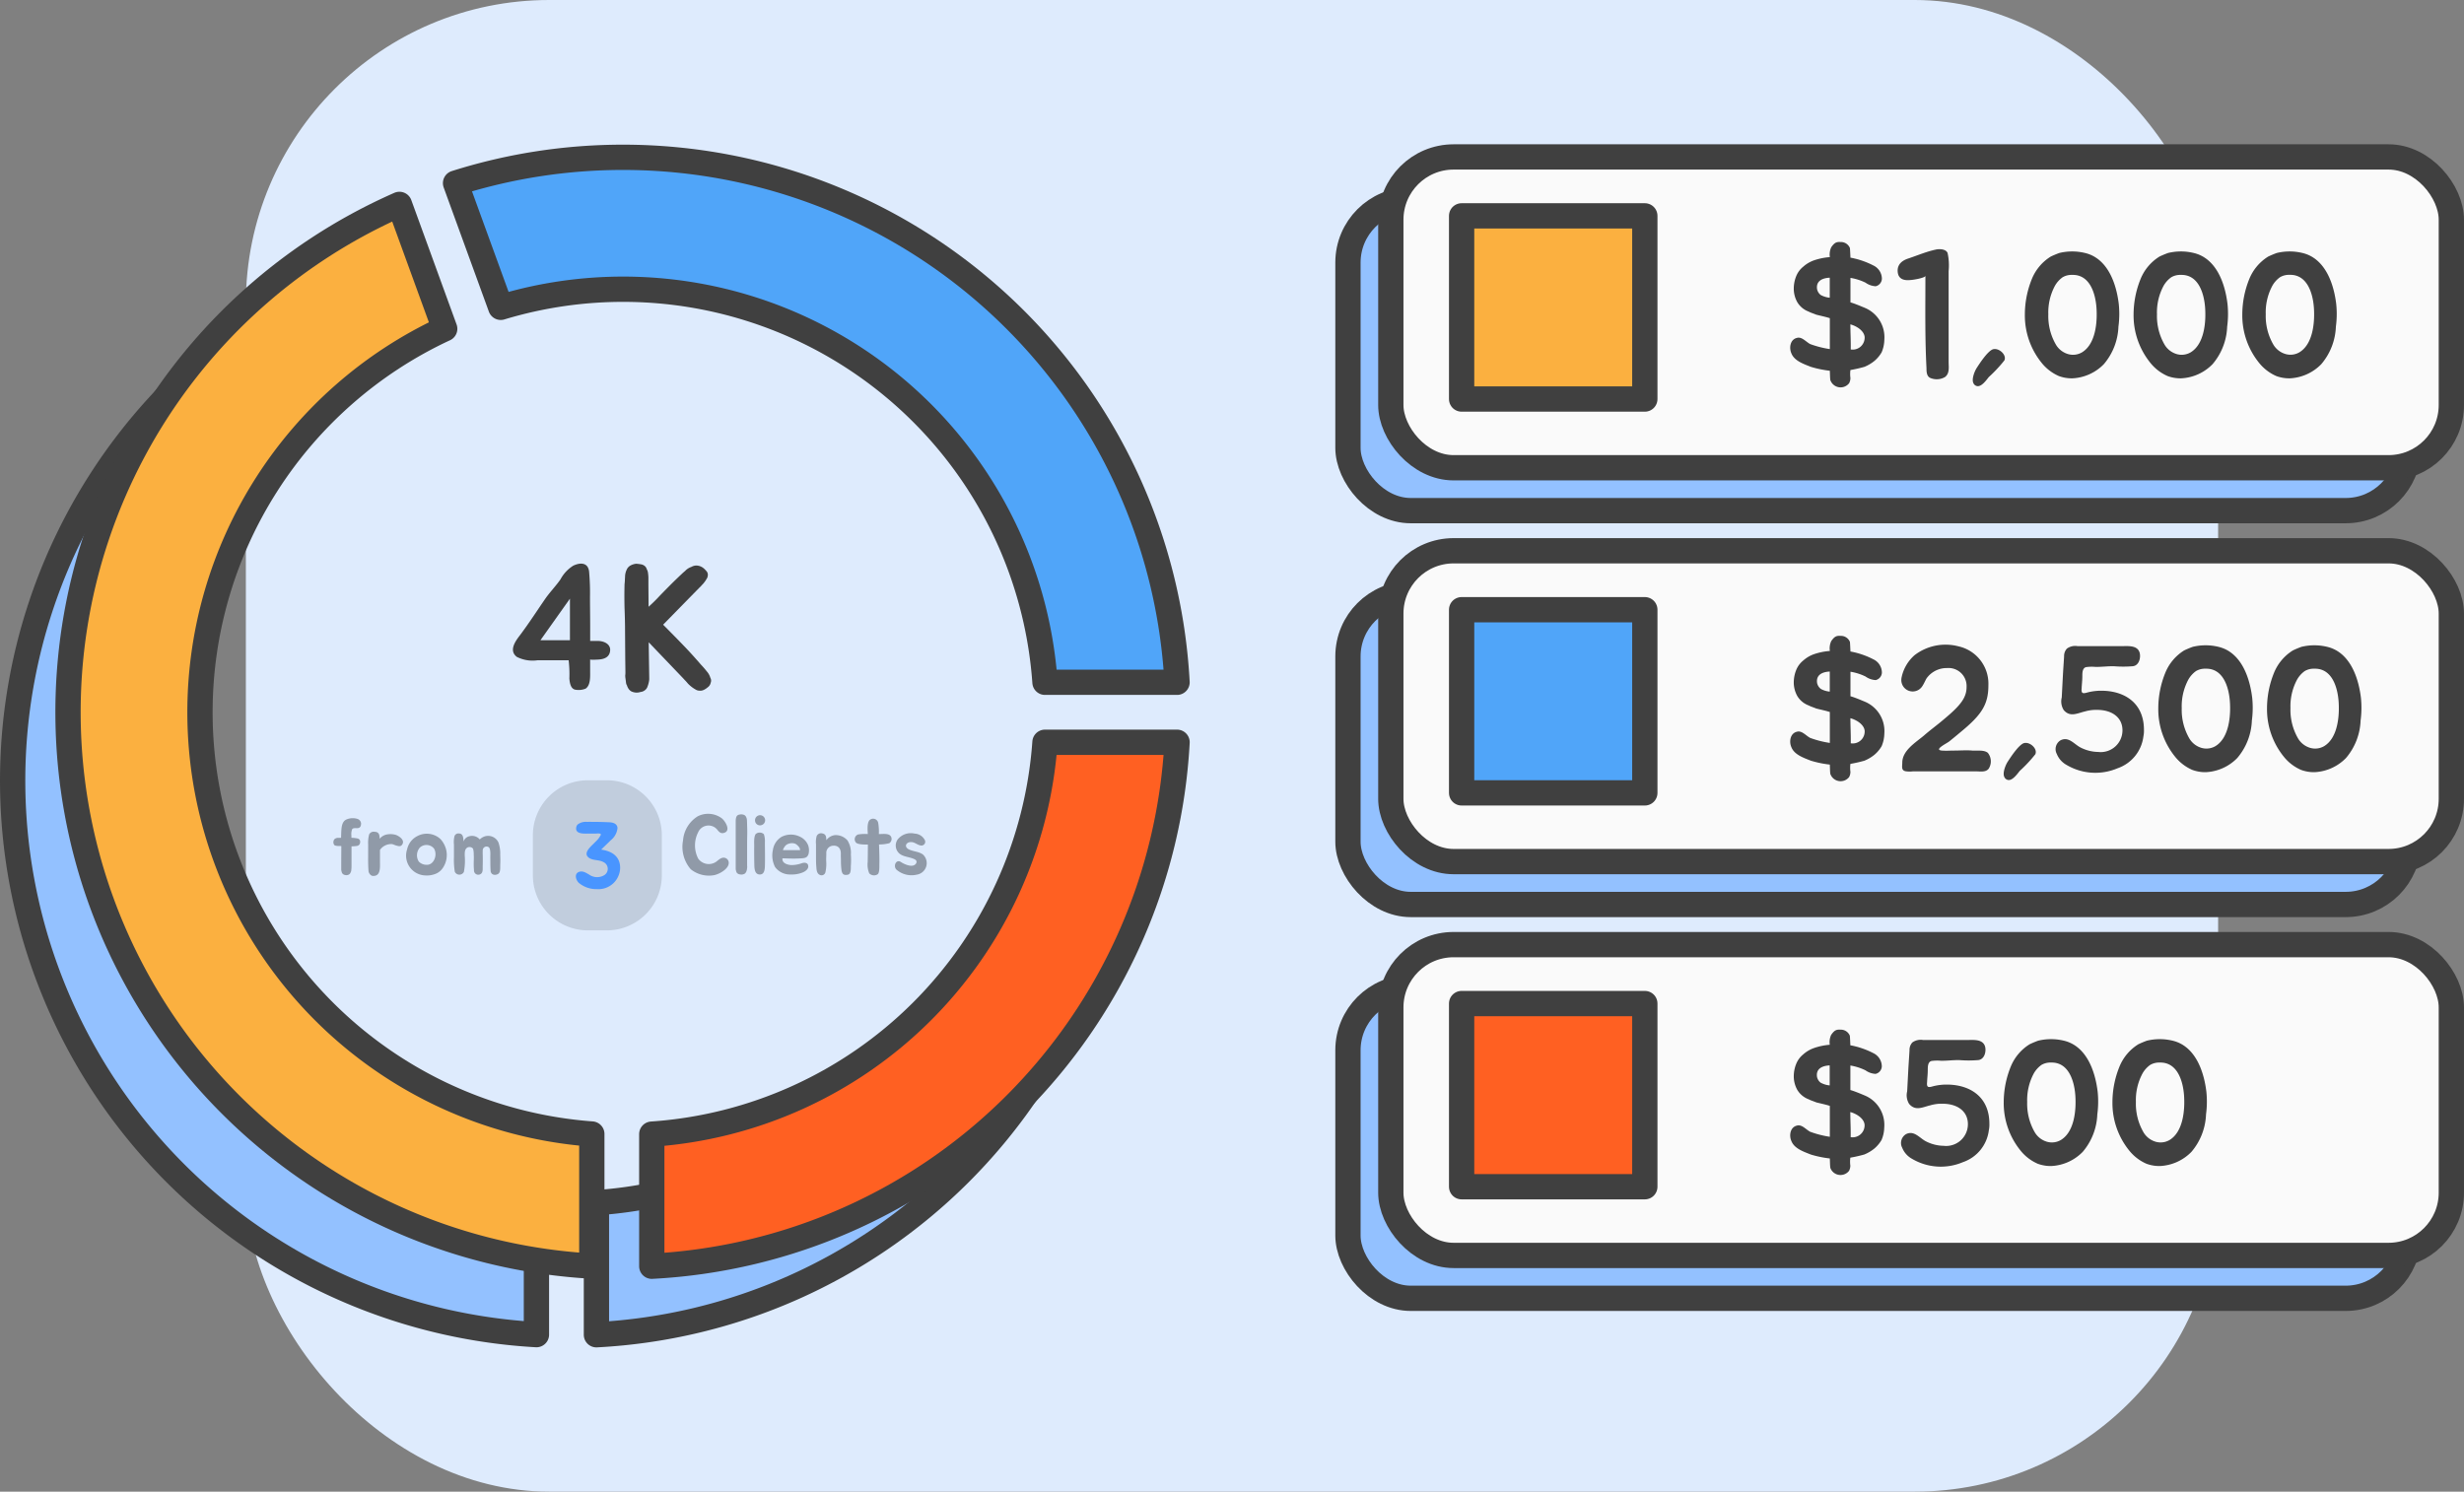
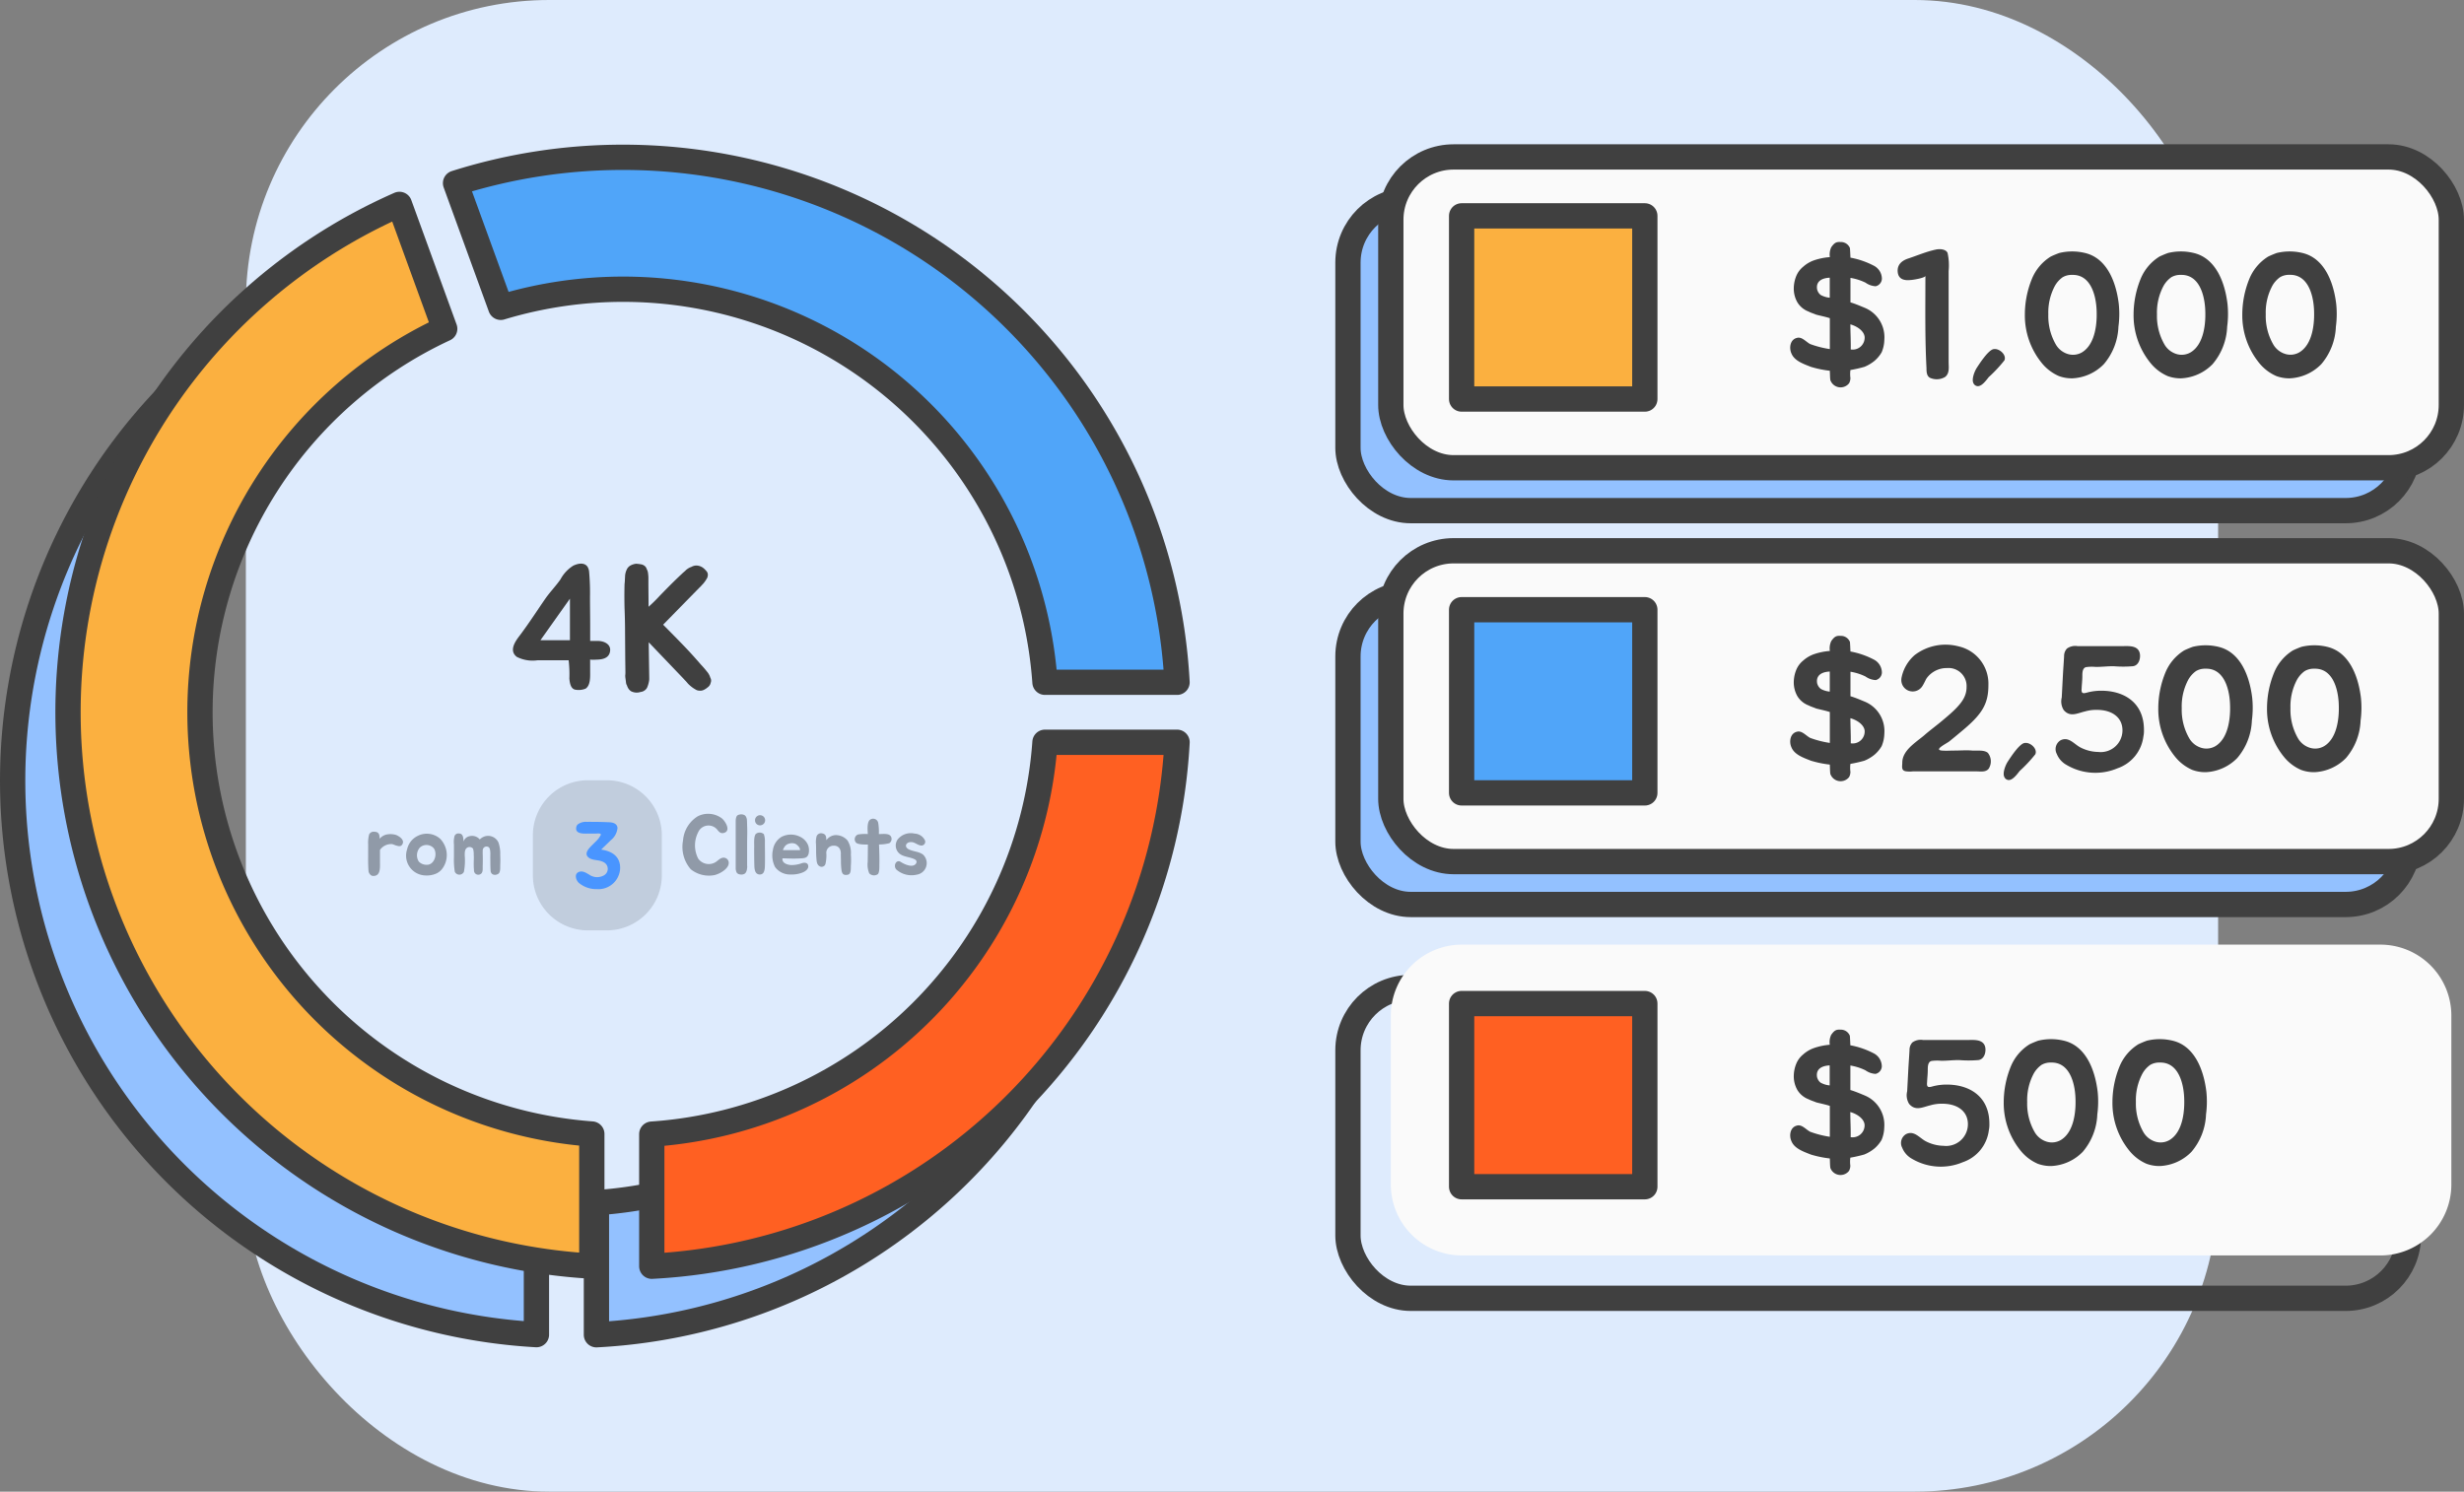
<svg xmlns="http://www.w3.org/2000/svg" width="194.895" height="118" viewBox="0 0 194.895 118">
  <rect x="0" y="0" width="194.895" height="118" fill="#808080" stroke="none" />
  <defs>
    <clipPath id="clip-path">
      <rect id="Rectangle_2817" data-name="Rectangle 2817" width="10.195" height="11.872" fill="none" />
    </clipPath>
  </defs>
  <g id="Revenue_Icon" data-name="Revenue Icon" transform="translate(-1063.553 -1142)">
    <rect id="Rectangle_1910" data-name="Rectangle 1910" width="156" height="118" rx="24" transform="translate(1083 1142)" fill="#deebfd" />
    <g id="Icon" transform="translate(1063.704 1153.566)">
      <g id="Rows">
        <path id="Path_4574" data-name="Path 4574" d="M172.426,28.338H99.77a5.614,5.614,0,0,1-5.614-5.614V9.364A5.614,5.614,0,0,1,99.77,3.75h72.656a5.614,5.614,0,0,1,5.614,5.614v13.36a5.614,5.614,0,0,1-5.614,5.614" transform="translate(12.312 0.491)" fill="#93c1ff" />
        <rect id="Rectangle_2805" data-name="Rectangle 2805" width="83.884" height="24.588" rx="4.965" transform="translate(106.468 4.241)" fill="none" stroke="#404040" stroke-linejoin="round" stroke-width="2" />
        <path id="Path_4575" data-name="Path 4575" d="M172.426,55.891H99.77a5.614,5.614,0,0,1-5.614-5.614V36.917A5.614,5.614,0,0,1,99.77,31.3h72.656a5.614,5.614,0,0,1,5.614,5.614v13.36a5.614,5.614,0,0,1-5.614,5.614" transform="translate(12.312 4.093)" fill="#93c1ff" />
        <rect id="Rectangle_2806" data-name="Rectangle 2806" width="83.884" height="24.588" rx="4.965" transform="translate(106.468 35.397)" fill="none" stroke="#404040" stroke-linejoin="round" stroke-width="2" />
-         <path id="Path_4576" data-name="Path 4576" d="M172.426,83.445H99.77a5.614,5.614,0,0,1-5.614-5.614V64.471a5.614,5.614,0,0,1,5.614-5.614h72.656a5.614,5.614,0,0,1,5.614,5.614v13.36a5.614,5.614,0,0,1-5.614,5.614" transform="translate(12.312 7.696)" fill="#93c1ff" />
        <rect id="Rectangle_2807" data-name="Rectangle 2807" width="83.884" height="24.588" rx="4.965" transform="translate(106.468 66.552)" fill="none" stroke="#404040" stroke-linejoin="round" stroke-width="2" />
        <path id="Path_4579" data-name="Path 4579" d="M175.426,25.338H102.77a5.614,5.614,0,0,1-5.614-5.614V6.364A5.614,5.614,0,0,1,102.77.75h72.656a5.614,5.614,0,0,1,5.614,5.614v13.36a5.614,5.614,0,0,1-5.614,5.614" transform="translate(12.704 0.098)" fill="#fafafa" />
        <rect id="Rectangle_2808" data-name="Rectangle 2808" width="83.884" height="24.588" rx="4.965" transform="translate(109.859 0.849)" fill="none" stroke="#404040" stroke-width="2" />
        <rect id="Rectangle_2809" data-name="Rectangle 2809" width="14.491" height="14.491" transform="translate(115.459 5.51)" fill="#fbb040" />
        <rect id="Rectangle_2810" data-name="Rectangle 2810" width="14.491" height="14.491" transform="translate(115.459 5.51)" fill="none" stroke="#404040" stroke-linecap="round" stroke-linejoin="round" stroke-width="2" />
        <path id="Path_4580" data-name="Path 4580" d="M128.278,17.658c-.042-.07-.042-.772-.055-.772a8.246,8.246,0,0,1-1.5-.309c-.562-.225-1.292-.464-1.531-1.054-.2-.435-.112-1.109.436-1.236.392-.112.716.322,1.053.492a7.837,7.837,0,0,0,1.546.394V12.728c-.338-.112-.829-.21-1.082-.28-.239-.1-.435-.154-.59-.24a1.762,1.762,0,0,1-.9-.744,2.192,2.192,0,0,1-.28-1.095,2.65,2.65,0,0,1,.2-.984,1.858,1.858,0,0,1,.547-.729,2.561,2.561,0,0,1,.857-.505,5.06,5.06,0,0,1,1.251-.253,1.346,1.346,0,0,1,.112-.786c.224-.31.364-.436.73-.408a.767.767,0,0,1,.744.477c.014.071.042.759.042.759a6.517,6.517,0,0,1,1.813.619,1.17,1.17,0,0,1,.674,1.053.633.633,0,0,1-.492.59,1.5,1.5,0,0,1-.8-.282,4.252,4.252,0,0,0-1.194-.379v1.938c.394.113.871.323,1.179.449a2.52,2.52,0,0,1,1.5,2.515,2.67,2.67,0,0,1-.211.983,2.623,2.623,0,0,1-.562.675,3.161,3.161,0,0,1-.8.477,10.754,10.754,0,0,1-1.109.252,2.4,2.4,0,0,0,0,.632.912.912,0,0,1-.1.407.857.857,0,0,1-1.475-.21M127.52,10.9a1.809,1.809,0,0,0,.7.21V9.526c-.619.029-1.1.282-1,.914a.781.781,0,0,0,.3.464m2.332,2.317c0,.646.043,1.321.028,1.981a.947.947,0,0,0,1.1-1c-.057-.491-.647-.856-1.124-.983" transform="translate(16.356 0.876)" fill="#404040" />
        <path id="Path_4581" data-name="Path 4581" d="M135.6,7.242c.282-.07.8-.07.955.252a4.546,4.546,0,0,1,.084,1.447v7.177c0,.392.1.926-.3,1.208a1.292,1.292,0,0,1-1.1.083c-.337-.111-.351-.49-.351-.8-.127-2.457-.085-4.789-.085-7.288-.055.168-1.024.322-1.179.322-.492.055-.954-.055-1.011-.632s.322-.913.871-1.081c.59-.2,1.166-.435,1.755-.6.127-.028.239-.07.352-.084" transform="translate(17.34 0.942)" fill="#404040" />
        <path id="Path_4582" data-name="Path 4582" d="M137.922,16.9c-.168-.282.057-.914.267-1.236s.871-1.348,1.291-1.461c.478-.112,1.082.462.885.884a11.04,11.04,0,0,1-1.236,1.321c-.2.253-.562.758-.9.716a.388.388,0,0,1-.309-.224" transform="translate(18.026 1.856)" fill="#404040" />
        <path id="Path_4583" data-name="Path 4583" d="M144.231,17.234a3.569,3.569,0,0,1-1.349-1,5.96,5.96,0,0,1-1.376-3.891,7.507,7.507,0,0,1,.562-2.823,3.747,3.747,0,0,1,1.488-1.754c.211-.1.45-.2.675-.282a4.335,4.335,0,0,1,2.036,0c1.713.407,2.457,2.262,2.669,4.045a7.6,7.6,0,0,1-.028,1.784,4.843,4.843,0,0,1-1.152,2.963,3.711,3.711,0,0,1-2.5,1.124,2.928,2.928,0,0,1-1.024-.168M144.5,9.4a2.089,2.089,0,0,0-.619.687,4.454,4.454,0,0,0-.519,2.248,4.5,4.5,0,0,0,.619,2.43,1.662,1.662,0,0,0,.941.716,1.4,1.4,0,0,0,1.109-.14c1.081-.66,1.221-2.4,1.138-3.539s-.534-2.627-1.925-2.584a1.4,1.4,0,0,0-.744.182" transform="translate(18.503 0.963)" fill="#404040" />
        <path id="Path_4584" data-name="Path 4584" d="M151.837,17.234a3.569,3.569,0,0,1-1.349-1,5.96,5.96,0,0,1-1.376-3.891,7.507,7.507,0,0,1,.562-2.823,3.747,3.747,0,0,1,1.488-1.754c.211-.1.45-.2.675-.282a4.335,4.335,0,0,1,2.036,0c1.713.407,2.457,2.262,2.669,4.045a7.6,7.6,0,0,1-.028,1.784,4.843,4.843,0,0,1-1.152,2.963,3.711,3.711,0,0,1-2.5,1.124,2.928,2.928,0,0,1-1.024-.168M152.1,9.4a2.089,2.089,0,0,0-.619.687,4.454,4.454,0,0,0-.519,2.248,4.5,4.5,0,0,0,.619,2.43,1.662,1.662,0,0,0,.941.716,1.4,1.4,0,0,0,1.109-.14c1.081-.66,1.221-2.4,1.138-3.539s-.534-2.627-1.925-2.584a1.4,1.4,0,0,0-.744.182" transform="translate(19.497 0.963)" fill="#404040" />
        <path id="Path_4585" data-name="Path 4585" d="M159.442,17.234a3.57,3.57,0,0,1-1.349-1,5.96,5.96,0,0,1-1.376-3.891,7.507,7.507,0,0,1,.562-2.823,3.747,3.747,0,0,1,1.488-1.754c.211-.1.45-.2.675-.282a4.335,4.335,0,0,1,2.036,0c1.713.407,2.457,2.262,2.669,4.045a7.6,7.6,0,0,1-.028,1.784,4.843,4.843,0,0,1-1.152,2.963,3.711,3.711,0,0,1-2.5,1.124,2.928,2.928,0,0,1-1.024-.168m.267-7.837a2.089,2.089,0,0,0-.619.687,4.454,4.454,0,0,0-.519,2.248,4.5,4.5,0,0,0,.619,2.43,1.662,1.662,0,0,0,.941.716,1.4,1.4,0,0,0,1.109-.14c1.081-.66,1.221-2.4,1.138-3.539s-.534-2.627-1.925-2.584a1.4,1.4,0,0,0-.744.182" transform="translate(20.491 0.963)" fill="#404040" />
        <path id="Path_4586" data-name="Path 4586" d="M175.426,52.891H102.77a5.614,5.614,0,0,1-5.614-5.614V33.917A5.614,5.614,0,0,1,102.77,28.3h72.656a5.614,5.614,0,0,1,5.614,5.614v13.36a5.614,5.614,0,0,1-5.614,5.614" transform="translate(12.704 3.701)" fill="#fafafa" />
        <rect id="Rectangle_2811" data-name="Rectangle 2811" width="83.884" height="24.588" rx="4.965" transform="translate(109.859 32.004)" fill="none" stroke="#404040" stroke-width="2" />
        <rect id="Rectangle_2812" data-name="Rectangle 2812" width="14.491" height="14.491" transform="translate(115.459 36.666)" fill="#50a5f9" />
        <rect id="Rectangle_2813" data-name="Rectangle 2813" width="14.491" height="14.491" transform="translate(115.459 36.666)" fill="none" stroke="#404040" stroke-linejoin="round" stroke-width="2" />
        <path id="Path_4587" data-name="Path 4587" d="M128.278,45.211c-.042-.07-.042-.772-.055-.772a8.245,8.245,0,0,1-1.5-.309c-.562-.225-1.292-.464-1.531-1.054-.2-.435-.112-1.109.436-1.236.392-.112.716.322,1.053.492a7.837,7.837,0,0,0,1.546.394V40.281c-.338-.112-.829-.21-1.082-.28-.239-.1-.435-.154-.59-.24a1.762,1.762,0,0,1-.9-.744,2.192,2.192,0,0,1-.28-1.095,2.65,2.65,0,0,1,.2-.984,1.858,1.858,0,0,1,.547-.729,2.561,2.561,0,0,1,.857-.505,5.06,5.06,0,0,1,1.251-.253,1.346,1.346,0,0,1,.112-.786c.224-.31.364-.436.73-.408a.767.767,0,0,1,.744.477c.014.071.042.759.042.759a6.517,6.517,0,0,1,1.813.619,1.17,1.17,0,0,1,.674,1.053.633.633,0,0,1-.492.59,1.5,1.5,0,0,1-.8-.282,4.252,4.252,0,0,0-1.194-.379v1.938c.394.113.871.323,1.179.449a2.52,2.52,0,0,1,1.5,2.515,2.67,2.67,0,0,1-.211.983,2.623,2.623,0,0,1-.562.675,3.161,3.161,0,0,1-.8.477,10.755,10.755,0,0,1-1.109.252,2.4,2.4,0,0,0,0,.632.913.913,0,0,1-.1.407.857.857,0,0,1-1.475-.21m-.759-6.755a1.809,1.809,0,0,0,.7.21V37.079c-.619.029-1.1.282-1,.914a.781.781,0,0,0,.3.464m2.332,2.317c0,.646.043,1.321.028,1.981a.947.947,0,0,0,1.1-1c-.057-.491-.647-.856-1.124-.983" transform="translate(16.356 4.479)" fill="#404040" />
        <path id="Path_4588" data-name="Path 4588" d="M132.87,37.547a3.213,3.213,0,0,1,1.039-1.84,4.03,4.03,0,0,1,3.484-.7,3.026,3.026,0,0,1,2.359,3.076c0,1.516-.52,2.332-2.219,3.722-.282.239-.59.491-.885.729-.2.155-1.249.66-.576.717.407.027.576,0,.983,0,.478,0,.955-.042,1.419,0,.379.027.941-.071,1.236.182a1.078,1.078,0,0,1,.057,1.264c-.24.28-.632.2-.955.2h-5.042a2.053,2.053,0,0,1-.59-.015c-.337-.084-.239-.392-.239-.673,0-.955,1.026-1.574,1.7-2.135.492-.436,1.081-.857,1.586-1.294,1.321-1.095,1.8-1.712,1.8-2.569a1.429,1.429,0,0,0-1.545-1.488,1.96,1.96,0,0,0-1.629.828c-.112.2-.21.435-.337.619a.9.9,0,0,1-1.643-.619" transform="translate(17.373 4.559)" fill="#404040" />
        <path id="Path_4589" data-name="Path 4589" d="M140.084,44.456c-.168-.282.057-.914.267-1.236s.871-1.348,1.291-1.461c.478-.112,1.082.462.885.884a11.04,11.04,0,0,1-1.236,1.321c-.2.253-.562.758-.9.716a.388.388,0,0,1-.309-.224" transform="translate(18.31 5.458)" fill="#404040" />
        <path id="Path_4590" data-name="Path 4590" d="M145.368,34.977h3.469c.505,0,1.278-.1,1.461.505.112.38-.028,1.026-.534,1.082a9.066,9.066,0,0,1-1.517,0c-.533,0-.9.055-1.418.055a3.373,3.373,0,0,0-.759.015c-.309.07-.3.491-.3.717,0,.322-.042.646-.055.968-.043.436.112.422.505.309a4.328,4.328,0,0,1,1.039-.126c1.9,0,3.384,1.011,3.384,3.09a2.119,2.119,0,0,1-.042.519,3.063,3.063,0,0,1-2.05,2.528,4.48,4.48,0,0,1-4.031-.267,1.732,1.732,0,0,1-.772-.871.812.812,0,0,1,.309-1.082c.632-.309,1.054.3,1.545.562a3.163,3.163,0,0,0,1.419.365,1.721,1.721,0,0,0,1.923-1.713c0-1-.8-1.616-2.022-1.616a3.137,3.137,0,0,0-.955.127c-.6.14-1.166.477-1.671-.112a1.293,1.293,0,0,1-.155-1c.028-.548.057-1.081.085-1.629s.07-1.082.1-1.615a.868.868,0,0,1,.225-.619,1.134,1.134,0,0,1,.814-.2" transform="translate(18.786 4.573)" fill="#404040" />
        <path id="Path_4591" data-name="Path 4591" d="M153.564,44.787a3.569,3.569,0,0,1-1.349-1,5.96,5.96,0,0,1-1.376-3.891,7.507,7.507,0,0,1,.562-2.823,3.747,3.747,0,0,1,1.488-1.754c.211-.1.45-.2.675-.282a4.335,4.335,0,0,1,2.036,0c1.713.407,2.457,2.262,2.669,4.045a7.6,7.6,0,0,1-.028,1.784,4.843,4.843,0,0,1-1.152,2.963,3.711,3.711,0,0,1-2.5,1.124,2.928,2.928,0,0,1-1.024-.168m.267-7.837a2.089,2.089,0,0,0-.619.688,4.453,4.453,0,0,0-.519,2.248,4.5,4.5,0,0,0,.619,2.43,1.662,1.662,0,0,0,.941.716,1.4,1.4,0,0,0,1.109-.14c1.081-.66,1.221-2.4,1.138-3.539s-.534-2.627-1.925-2.584a1.4,1.4,0,0,0-.744.182" transform="translate(19.724 4.566)" fill="#404040" />
        <path id="Path_4592" data-name="Path 4592" d="M161.17,44.787a3.57,3.57,0,0,1-1.349-1,5.96,5.96,0,0,1-1.376-3.891,7.507,7.507,0,0,1,.562-2.823,3.747,3.747,0,0,1,1.488-1.754c.211-.1.45-.2.675-.282a4.335,4.335,0,0,1,2.036,0c1.713.407,2.457,2.262,2.669,4.045a7.6,7.6,0,0,1-.028,1.784,4.843,4.843,0,0,1-1.152,2.963,3.711,3.711,0,0,1-2.5,1.124,2.928,2.928,0,0,1-1.024-.168m.267-7.837a2.089,2.089,0,0,0-.619.688,4.453,4.453,0,0,0-.519,2.248,4.5,4.5,0,0,0,.619,2.43,1.662,1.662,0,0,0,.941.716,1.4,1.4,0,0,0,1.109-.14c1.081-.66,1.221-2.4,1.138-3.539s-.534-2.627-1.925-2.584a1.4,1.4,0,0,0-.744.182" transform="translate(20.718 4.566)" fill="#404040" />
        <path id="Path_4593" data-name="Path 4593" d="M175.426,80.445H102.77a5.614,5.614,0,0,1-5.614-5.614V61.471a5.614,5.614,0,0,1,5.614-5.614h72.656a5.614,5.614,0,0,1,5.614,5.614v13.36a5.614,5.614,0,0,1-5.614,5.614" transform="translate(12.704 7.304)" fill="#fafafa" />
-         <rect id="Rectangle_2814" data-name="Rectangle 2814" width="83.884" height="24.588" rx="4.965" transform="translate(109.859 63.16)" fill="none" stroke="#404040" stroke-width="2" />
        <rect id="Rectangle_2815" data-name="Rectangle 2815" width="14.491" height="14.491" transform="translate(115.459 67.822)" fill="#ff6022" />
        <rect id="Rectangle_2816" data-name="Rectangle 2816" width="14.491" height="14.491" transform="translate(115.459 67.822)" fill="none" stroke="#404040" stroke-linejoin="round" stroke-width="2" />
        <path id="Path_4594" data-name="Path 4594" d="M128.278,72.765c-.042-.07-.042-.772-.055-.772a8.246,8.246,0,0,1-1.5-.309c-.562-.225-1.292-.464-1.531-1.054-.2-.435-.112-1.109.436-1.236.392-.112.716.322,1.053.492a7.838,7.838,0,0,0,1.546.394V67.835c-.338-.112-.829-.21-1.082-.28-.239-.1-.435-.154-.59-.24a1.762,1.762,0,0,1-.9-.744,2.192,2.192,0,0,1-.28-1.095,2.65,2.65,0,0,1,.2-.984,1.858,1.858,0,0,1,.547-.729,2.561,2.561,0,0,1,.857-.505A5.059,5.059,0,0,1,128.223,63a1.345,1.345,0,0,1,.112-.786c.224-.31.364-.436.73-.408a.767.767,0,0,1,.744.477c.014.071.042.759.042.759a6.517,6.517,0,0,1,1.813.619,1.17,1.17,0,0,1,.674,1.053.633.633,0,0,1-.492.59,1.5,1.5,0,0,1-.8-.282,4.252,4.252,0,0,0-1.194-.379v1.938c.394.113.871.323,1.179.449a2.52,2.52,0,0,1,1.5,2.515,2.67,2.67,0,0,1-.211.983,2.623,2.623,0,0,1-.562.675,3.161,3.161,0,0,1-.8.477,10.755,10.755,0,0,1-1.109.252,2.4,2.4,0,0,0,0,.632.913.913,0,0,1-.1.407.857.857,0,0,1-1.475-.21m-.759-6.755a1.809,1.809,0,0,0,.7.21V64.633c-.619.029-1.1.282-1,.914a.781.781,0,0,0,.3.464m2.332,2.317c0,.646.043,1.321.028,1.981a.947.947,0,0,0,1.1-1c-.057-.491-.647-.856-1.124-.983" transform="translate(16.356 8.082)" fill="#404040" />
        <path id="Path_4595" data-name="Path 4595" d="M134.556,62.531h3.469c.505,0,1.278-.1,1.461.505.112.38-.028,1.026-.534,1.082a9.066,9.066,0,0,1-1.517,0c-.533,0-.9.055-1.418.055a3.373,3.373,0,0,0-.759.015c-.309.07-.3.491-.3.717,0,.322-.042.646-.055.968-.043.436.112.422.505.309a4.328,4.328,0,0,1,1.039-.126c1.9,0,3.384,1.011,3.384,3.09a2.119,2.119,0,0,1-.042.519,3.063,3.063,0,0,1-2.05,2.528,4.48,4.48,0,0,1-4.031-.267,1.732,1.732,0,0,1-.772-.871.812.812,0,0,1,.309-1.082c.632-.309,1.054.3,1.545.562a3.163,3.163,0,0,0,1.419.365,1.721,1.721,0,0,0,1.923-1.713c0-1-.8-1.616-2.022-1.616a3.137,3.137,0,0,0-.955.127c-.6.14-1.166.477-1.671-.112a1.293,1.293,0,0,1-.155-1c.028-.548.057-1.081.085-1.629s.07-1.082.1-1.615a.868.868,0,0,1,.225-.619,1.134,1.134,0,0,1,.814-.2" transform="translate(17.372 8.176)" fill="#404040" />
        <path id="Path_4596" data-name="Path 4596" d="M142.753,72.341a3.569,3.569,0,0,1-1.349-1,5.96,5.96,0,0,1-1.376-3.891,7.507,7.507,0,0,1,.562-2.823,3.747,3.747,0,0,1,1.488-1.754c.211-.1.45-.2.675-.282a4.335,4.335,0,0,1,2.036,0c1.713.407,2.457,2.262,2.669,4.045a7.6,7.6,0,0,1-.028,1.784,4.843,4.843,0,0,1-1.152,2.963,3.711,3.711,0,0,1-2.5,1.124,2.928,2.928,0,0,1-1.024-.168m.267-7.837a2.089,2.089,0,0,0-.619.688,4.454,4.454,0,0,0-.519,2.248,4.5,4.5,0,0,0,.619,2.43,1.662,1.662,0,0,0,.941.716,1.4,1.4,0,0,0,1.109-.14c1.081-.66,1.221-2.4,1.138-3.539s-.534-2.627-1.925-2.584a1.4,1.4,0,0,0-.744.182" transform="translate(18.31 8.169)" fill="#404040" />
        <path id="Path_4597" data-name="Path 4597" d="M150.358,72.341a3.569,3.569,0,0,1-1.349-1,5.96,5.96,0,0,1-1.376-3.891,7.507,7.507,0,0,1,.562-2.823,3.747,3.747,0,0,1,1.488-1.754c.211-.1.45-.2.675-.282a4.335,4.335,0,0,1,2.036,0c1.713.407,2.457,2.262,2.669,4.045a7.6,7.6,0,0,1-.028,1.784,4.843,4.843,0,0,1-1.152,2.963,3.711,3.711,0,0,1-2.5,1.124,2.928,2.928,0,0,1-1.024-.168m.267-7.837a2.089,2.089,0,0,0-.619.688,4.454,4.454,0,0,0-.519,2.248,4.5,4.5,0,0,0,.619,2.43,1.662,1.662,0,0,0,.941.716,1.4,1.4,0,0,0,1.109-.14c1.081-.66,1.221-2.4,1.138-3.539s-.534-2.627-1.925-2.584a1.4,1.4,0,0,0-.744.182" transform="translate(19.304 8.169)" fill="#404040" />
      </g>
      <g id="Chart">
        <path id="Path_4577" data-name="Path 4577" d="M41.771,29.836a18.816,18.816,0,0,1,.07,2.009c0,.759.015,1.516.015,2.274v1.2h.6c.407,0,.954.182.983.674,0,.589-.434.772-.954.8-.057,0-.6.042-.632-.015v.955c0,.407.042,1.1-.365,1.363a1.47,1.47,0,0,1-.857.069c-.337-.111-.392-.561-.421-.87a9.286,9.286,0,0,0-.057-1.446H37.684a2.756,2.756,0,0,1-1.629-.268c-.659-.505-.112-1.249.267-1.741.717-.955,1.363-1.966,2.036-2.935.365-.505.8-.954,1.152-1.461a2.878,2.878,0,0,1,1.011-1.081c.449-.21.9-.239,1.123.085a.911.911,0,0,1,.127.392m-1.516,2.135-2.332,3.287h2.332Z" transform="translate(4.674 3.818)" fill="#404040" />
        <path id="Path_4578" data-name="Path 4578" d="M50.361,38.655a.587.587,0,0,1-.239.337,1.292,1.292,0,0,1-.309.2.635.635,0,0,1-.366.055.573.573,0,0,1-.294-.1,2.27,2.27,0,0,1-.3-.2,2.671,2.671,0,0,1-.282-.253c-.084-.1-.168-.2-.239-.267l-.168-.182-2.7-2.823.043,2.823v.126a1.826,1.826,0,0,1-.043.253,2.574,2.574,0,0,1-.1.323.569.569,0,0,1-.182.252.664.664,0,0,1-.365.155.973.973,0,0,1-.744-.057.706.706,0,0,1-.253-.282.282.282,0,0,0-.042-.069.324.324,0,0,0-.028-.1.58.58,0,0,1-.085-.282c-.014-.112-.027-.2-.042-.31a1.228,1.228,0,0,1-.014-.224,1.408,1.408,0,0,0,.014-.239l-.014-1.109-.015-2.065q0-.907-.042-1.938c-.014-.674-.014-1.138,0-1.783v-.057c.028-.2.028-.408.042-.59a1.319,1.319,0,0,1,.127-.562.691.691,0,0,1,.3-.337,1.193,1.193,0,0,1,.449-.14,3.019,3.019,0,0,1,.366.042.61.61,0,0,1,.337.155.5.5,0,0,1,.14.239.747.747,0,0,1,.1.322,2.839,2.839,0,0,1,.028.352V30.9l.014,1.713a12.162,12.162,0,0,0,.871-.857c.505-.52,1-1.026,1.5-1.5l.042-.042c.155-.141.31-.3.464-.422a1.238,1.238,0,0,1,.52-.337.76.76,0,0,1,.464-.1.929.929,0,0,1,.435.168,1.363,1.363,0,0,1,.252.24.443.443,0,0,1,.14.294.668.668,0,0,1-.055.28c-.057.085-.112.2-.182.283a1.846,1.846,0,0,1-.253.294c-.07.1-.168.168-.24.253l-.182.182-2.626,2.682c.576.577,1.263,1.279,1.586,1.616.505.519.969,1.039,1.419,1.559l.042.042c.14.155.28.309.394.462a1.278,1.278,0,0,1,.294.52.448.448,0,0,1,.015.422" transform="translate(5.695 3.821)" fill="#404040" />
        <path id="Path_4598" data-name="Path 4598" d="M78.492,46.494a35.75,35.75,0,0,1-18.853,24.2,33.288,33.288,0,0,1-18.052,6.8V87.942A43.877,43.877,0,0,0,83.13,46.494Z" transform="translate(5.438 6.08)" fill="#93c1ff" />
        <path id="Path_4599" data-name="Path 4599" d="M78.492,46.494a35.75,35.75,0,0,1-18.853,24.2,33.288,33.288,0,0,1-18.052,6.8V87.942A43.877,43.877,0,0,0,83.13,46.494Z" transform="translate(5.438 6.08)" fill="none" stroke="#404040" stroke-linejoin="round" stroke-width="2" />
        <path id="Path_4600" data-name="Path 4600" d="M11.187,49.041a33.27,33.27,0,0,1,3.25-14.384A35.745,35.745,0,0,1,28.9,14.184l-1.937-5.32A43.888,43.888,0,0,0,42.18,92.854V82.4A33.458,33.458,0,0,1,11.187,49.041" transform="translate(0.099 1.159)" fill="#93c1ff" />
        <path id="Path_4601" data-name="Path 4601" d="M11.187,49.041a33.27,33.27,0,0,1,3.25-14.384A35.745,35.745,0,0,1,28.9,14.184l-1.937-5.32A43.888,43.888,0,0,0,42.18,92.854V82.4A33.458,33.458,0,0,1,11.187,49.041Z" transform="translate(0.099 1.159)" fill="none" stroke="#404040" stroke-linejoin="round" stroke-width="2" />
        <g id="Group_3275" data-name="Group 3275" transform="translate(42.001 50.16)" opacity="0.38">
          <g id="Group_3274" data-name="Group 3274">
            <g id="Group_3273" data-name="Group 3273" clip-path="url(#clip-path)">
              <path id="Path_4602" data-name="Path 4602" d="M42.991,56.231h-1.5a4.349,4.349,0,0,1-4.349-4.348V48.707a4.349,4.349,0,0,1,4.349-4.348h1.5a4.348,4.348,0,0,1,4.348,4.348v3.176a4.348,4.348,0,0,1-4.348,4.348" transform="translate(-37.144 -44.359)" fill="#909aa8" />
            </g>
          </g>
        </g>
        <path id="Path_4603" data-name="Path 4603" d="M76.559,41.7a33.454,33.454,0,0,1-31.1,31V83.149A43.878,43.878,0,0,0,87.007,41.7Z" transform="translate(5.944 5.453)" fill="#ff6022" />
        <path id="Path_4604" data-name="Path 4604" d="M76.559,41.7a33.454,33.454,0,0,1-31.1,31V83.149A43.878,43.878,0,0,0,87.007,41.7Z" transform="translate(5.944 5.453)" fill="none" stroke="#404040" stroke-linejoin="round" stroke-width="2" />
        <path id="Path_4605" data-name="Path 4605" d="M15.063,44.248A33.455,33.455,0,0,1,34.419,13.91L30.838,4.071A43.887,43.887,0,0,0,46.056,88.06V77.61A33.457,33.457,0,0,1,15.063,44.248" transform="translate(0.604 0.533)" fill="#fbb040" />
        <path id="Path_4606" data-name="Path 4606" d="M15.063,44.248A33.455,33.455,0,0,1,34.419,13.91L30.838,4.071A43.887,43.887,0,0,0,46.056,88.06V77.61A33.457,33.457,0,0,1,15.063,44.248Z" transform="translate(0.604 0.533)" fill="none" stroke="#404040" stroke-linejoin="round" stroke-width="2" />
        <path id="Path_4607" data-name="Path 4607" d="M44.983.776A43.814,43.814,0,0,0,31.733,2.82l3.575,9.823A33.453,33.453,0,0,1,78.355,42.305H88.8A43.888,43.888,0,0,0,44.983.776" transform="translate(4.149 0.102)" fill="#50a5f9" />
        <path id="Path_4608" data-name="Path 4608" d="M44.983.776A43.814,43.814,0,0,0,31.733,2.82l3.575,9.823A33.453,33.453,0,0,1,78.355,42.305H88.8A43.888,43.888,0,0,0,44.983.776Z" transform="translate(4.149 0.102)" fill="none" stroke="#404040" stroke-linejoin="round" stroke-width="2" />
        <path id="Path_4609" data-name="Path 4609" d="M40.174,47.779a.419.419,0,0,1,.112-.3,1.067,1.067,0,0,1,.753-.209c.224-.007.388,0,.612,0,.351,0,.79.015,1.156.031.3.015.62.119.634.462a1.408,1.408,0,0,1-.544.969c-.216.224-.529.508-.746.732.784.105,1.5.493,1.5,1.447a1.718,1.718,0,0,1-1.842,1.678,2.144,2.144,0,0,1-1.433-.5c-.239-.232-.373-.724.029-.866.3-.1.553.083.792.216a1.091,1.091,0,0,0,1.171.06.588.588,0,0,0-.031-1.045c-.381-.224-.948-.089-1.253-.432-.336-.388.372-.9.6-1.164a1.884,1.884,0,0,0,.433-.552c.059-.165-.284-.112-.4-.112h-.5c-.269,0-.725.044-.949-.149a.334.334,0,0,1-.1-.269" transform="translate(5.25 6.181)" fill="#4995ff" />
-         <path id="Path_4610" data-name="Path 4610" d="M25.3,48.944a.282.282,0,0,1-.231.258,2.443,2.443,0,0,1-.448.034V50.8a2.818,2.818,0,0,1-.02.332.281.281,0,0,1-.034.129.1.1,0,0,1-.02.041.1.1,0,0,1-.014.041.308.308,0,0,1-.109.121.43.43,0,0,1-.318.042.38.38,0,0,1-.156-.069.3.3,0,0,1-.088-.114c-.014-.041-.027-.095-.041-.136a1.013,1.013,0,0,1-.014-.115v-.394c0-.467.007-1,.007-1.463-.21-.007-.461.014-.562-.088a.386.386,0,0,1,.014-.448.418.418,0,0,1,.338-.109l.19-.007c.027-.623-.014-1.246.414-1.443a1.252,1.252,0,0,1,.9-.047.422.422,0,0,1,.27.36c-.006.162-.04.318-.223.358-.156.034-.373-.041-.482.088a1.1,1.1,0,0,0-.061.516v.168a2.576,2.576,0,0,1,.516.061.26.26,0,0,1,.17.319" transform="translate(3.032 6.147)" fill="#909aa8" />
        <path id="Path_4611" data-name="Path 4611" d="M25.62,48.969a2.526,2.526,0,0,1,.08-.806.4.4,0,0,1,.421-.2c.38.007.4.271.407.555a.983.983,0,0,1,.677-.358,1.474,1.474,0,0,1,.617.054c.285.109.684.4.514.718-.122.224-.284.176-.46.129-.1-.02-.258-.1-.353-.122a1.072,1.072,0,0,0-.969.461v.976c.007.488.034,1.117-.57,1.078-.162-.007-.3-.2-.331-.339-.027-.271-.041-.793-.034-1.152Z" transform="translate(3.35 6.271)" fill="#909aa8" />
        <path id="Path_4612" data-name="Path 4612" d="M30.992,48.522a1.922,1.922,0,0,1,.441.807,1.82,1.82,0,0,1-.244,1.458,1.246,1.246,0,0,1-.528.46,1.867,1.867,0,0,1-.9.149,1.566,1.566,0,0,1-1.409-2.06,1.539,1.539,0,0,1,.806-1.05,1.592,1.592,0,0,1,1.836.236m-1.714,1.783a.85.85,0,0,0,.609.251c.583.034.9-.794.583-1.295a.771.771,0,0,0-1.112-.068.934.934,0,0,0-.081,1.112" transform="translate(3.698 6.29)" fill="#909aa8" />
        <path id="Path_4613" data-name="Path 4613" d="M35.283,50.592c-.007.224.027.562-.162.685-.224.141-.577.1-.6-.251-.014-.21-.02-.427-.02-.624s-.007-.358,0-.7c0-.17-.014-.441-.122-.529a.3.3,0,0,0-.481.231c0,.115-.008.244,0,.353.007.291.007.535,0,.82-.015.23.046.576-.15.7a.34.34,0,0,1-.542-.3,5.429,5.429,0,0,1-.02-.569c0-.21.02-.433,0-.643a1.617,1.617,0,0,0-.054-.482.361.361,0,0,0-.426-.1c-.251.122-.231.421-.231.658a4.737,4.737,0,0,1-.068,1.28.4.4,0,0,1-.718-.012,5.924,5.924,0,0,1-.068-1.179v-.977a1.875,1.875,0,0,1,.046-.671.326.326,0,0,1,.36-.2c.332.007.339.366.353.638a.631.631,0,0,1,.482-.427.8.8,0,0,1,.8.258,1.094,1.094,0,0,1,.345-.224.9.9,0,0,1,1.132.461,2.654,2.654,0,0,1,.142.983c.014.292.014.535,0,.82" transform="translate(4.134 6.288)" fill="#909aa8" />
        <path id="Path_4614" data-name="Path 4614" d="M50.135,51.553a2.293,2.293,0,0,1-1.877-.461,2.7,2.7,0,0,1-.611-2.277A2.47,2.47,0,0,1,48.814,46.9a1.815,1.815,0,0,1,1.918.176c.284.251.732,1,.128,1.145-.25.068-.392-.115-.521-.278a.894.894,0,0,0-1.5.231,2.279,2.279,0,0,0,.007,2.074,1.025,1.025,0,0,0,1.341.3c.149-.075.332-.292.543-.353a.408.408,0,0,1,.487.2c.244.516-.548,1.03-1.084,1.159" transform="translate(6.228 6.107)" fill="#909aa8" />
        <path id="Path_4615" data-name="Path 4615" d="M52.216,51.113l-.041.142a.148.148,0,0,1-.02.034l-.02.04a.3.3,0,0,1-.122.123.51.51,0,0,1-.345.041.346.346,0,0,1-.183-.068.232.232,0,0,1-.095-.115.606.606,0,0,1-.041-.136.456.456,0,0,1-.02-.122v-3.8a1.012,1.012,0,0,1,.014-.155.587.587,0,0,1,.041-.156.241.241,0,0,1,.075-.109.345.345,0,0,1,.155-.068.547.547,0,0,1,.184-.02.538.538,0,0,1,.216.054.321.321,0,0,1,.136.149.58.58,0,0,1,.068.251c.007.088.014.319.014.406v.027c.014.292.014.543.007.854s-.007.59-.007.868V50.78c0,.034.007.068.007.1a.481.481,0,0,1-.007.1.927.927,0,0,0-.014.129" transform="translate(6.712 6.113)" fill="#909aa8" />
        <path id="Path_4616" data-name="Path 4616" d="M53.47,50.831c-.014.271-.041.684-.426.664-.278-.014-.394-.25-.407-.658s-.02-1.117-.014-1.545c.007-.251-.047-.772.122-1a.493.493,0,0,1,.643.014,1.746,1.746,0,0,1,.081.65c0,.5.02,1.322,0,1.878m-.779-3.586a.4.4,0,1,1,.521.339.393.393,0,0,1-.521-.339" transform="translate(6.881 6.117)" fill="#909aa8" />
        <path id="Path_4617" data-name="Path 4617" d="M56.735,50.677c0,.224-.244.394-.42.468a2.289,2.289,0,0,1-.977.17,1.463,1.463,0,0,1-1.226-.583,2,2,0,0,1-.176-1.356,1.449,1.449,0,0,1,.684-1.037,1.608,1.608,0,0,1,1.41-.033,1.277,1.277,0,0,1,.691.691,1.21,1.21,0,0,1,.034.7c-.115.326-.3.332-.8.353-.434.02-.738,0-1.261-.014-.054.366.346.508.677.535a2.471,2.471,0,0,0,.874-.155c.21-.061.488-.041.488.263m-1.05-1.8a.7.7,0,0,0-.455-.007.586.586,0,0,0-.331.2c-.027.027-.217.319-.142.319h1.329a.419.419,0,0,0-.129-.3.817.817,0,0,0-.271-.217" transform="translate(7.047 6.297)" fill="#909aa8" />
-         <path id="Path_4618" data-name="Path 4618" d="M56.948,48.935a1.752,1.752,0,0,1,.053-.65.376.376,0,0,1,.427-.21c.332.054.326.3.339.542a.942.942,0,0,1,.74-.406,1.24,1.24,0,0,1,.934.426,1.849,1.849,0,0,1,.265,1.113,6.057,6.057,0,0,1,0,.859c-.014.231.034.678-.231.733-.379.081-.46-.088-.508-.339a5.512,5.512,0,0,1-.047-.752c0-.17-.014-.394-.007-.576,0-.421-.237-.658-.617-.624a.562.562,0,0,0-.535.548c.007.231-.014.381-.007.672a2.928,2.928,0,0,1-.061.874.313.313,0,0,1-.487.19c-.2-.115-.217-.394-.231-.589-.027-.3-.027-.536-.027-.834Z" transform="translate(7.445 6.285)" fill="#909aa8" />
+         <path id="Path_4618" data-name="Path 4618" d="M56.948,48.935a1.752,1.752,0,0,1,.053-.65.376.376,0,0,1,.427-.21c.332.054.326.3.339.542a.942.942,0,0,1,.74-.406,1.24,1.24,0,0,1,.934.426,1.849,1.849,0,0,1,.265,1.113,6.057,6.057,0,0,1,0,.859c-.014.231.034.678-.231.733-.379.081-.46-.088-.508-.339a5.512,5.512,0,0,1-.047-.752c0-.17-.014-.394-.007-.576,0-.421-.237-.658-.617-.624a.562.562,0,0,0-.535.548a2.928,2.928,0,0,1-.061.874.313.313,0,0,1-.487.19c-.2-.115-.217-.394-.231-.589-.027-.3-.027-.536-.027-.834Z" transform="translate(7.445 6.285)" fill="#909aa8" />
        <path id="Path_4619" data-name="Path 4619" d="M62.39,48.987a3.246,3.246,0,0,1-.813.1c.02.542.041,1.166.027,1.558,0,.278.014.752-.17.82a.524.524,0,0,1-.631-.095,1.812,1.812,0,0,1-.121-.9c.007-.379.014-.888.014-1.376h-.1c-.217,0-.719-.006-.847-.162a.4.4,0,0,1,.176-.637,3.586,3.586,0,0,1,.766-.034c-.007-.088-.007-.178-.014-.258-.014-.224-.02-.712.182-.867a.408.408,0,0,1,.651.231,4.162,4.162,0,0,1,.054.894h.068c.265.007.772-.088.908.236a.4.4,0,0,1-.149.488" transform="translate(7.8 6.151)" fill="#909aa8" />
        <path id="Path_4620" data-name="Path 4620" d="M62.864,49.706a.841.841,0,0,1-.189-1.139,1.327,1.327,0,0,1,1.348-.475.952.952,0,0,1,.82.536.3.3,0,0,1-.353.4c-.265-.047-.461-.265-.738-.265-.407-.014-.582.366-.2.569.352.184.84.176,1.152.434a.924.924,0,0,1-.509,1.573,1.811,1.811,0,0,1-1.627-.414c-.25-.3.007-.82.366-.589.3.2.82.406,1.084.236.2-.128.2-.325.067-.413-.346-.217-.88-.2-1.219-.455" transform="translate(8.168 6.286)" fill="#909aa8" />
        <rect id="Rectangle_2818" data-name="Rectangle 2818" width="194.592" height="94.869" fill="none" />
      </g>
    </g>
  </g>
</svg>